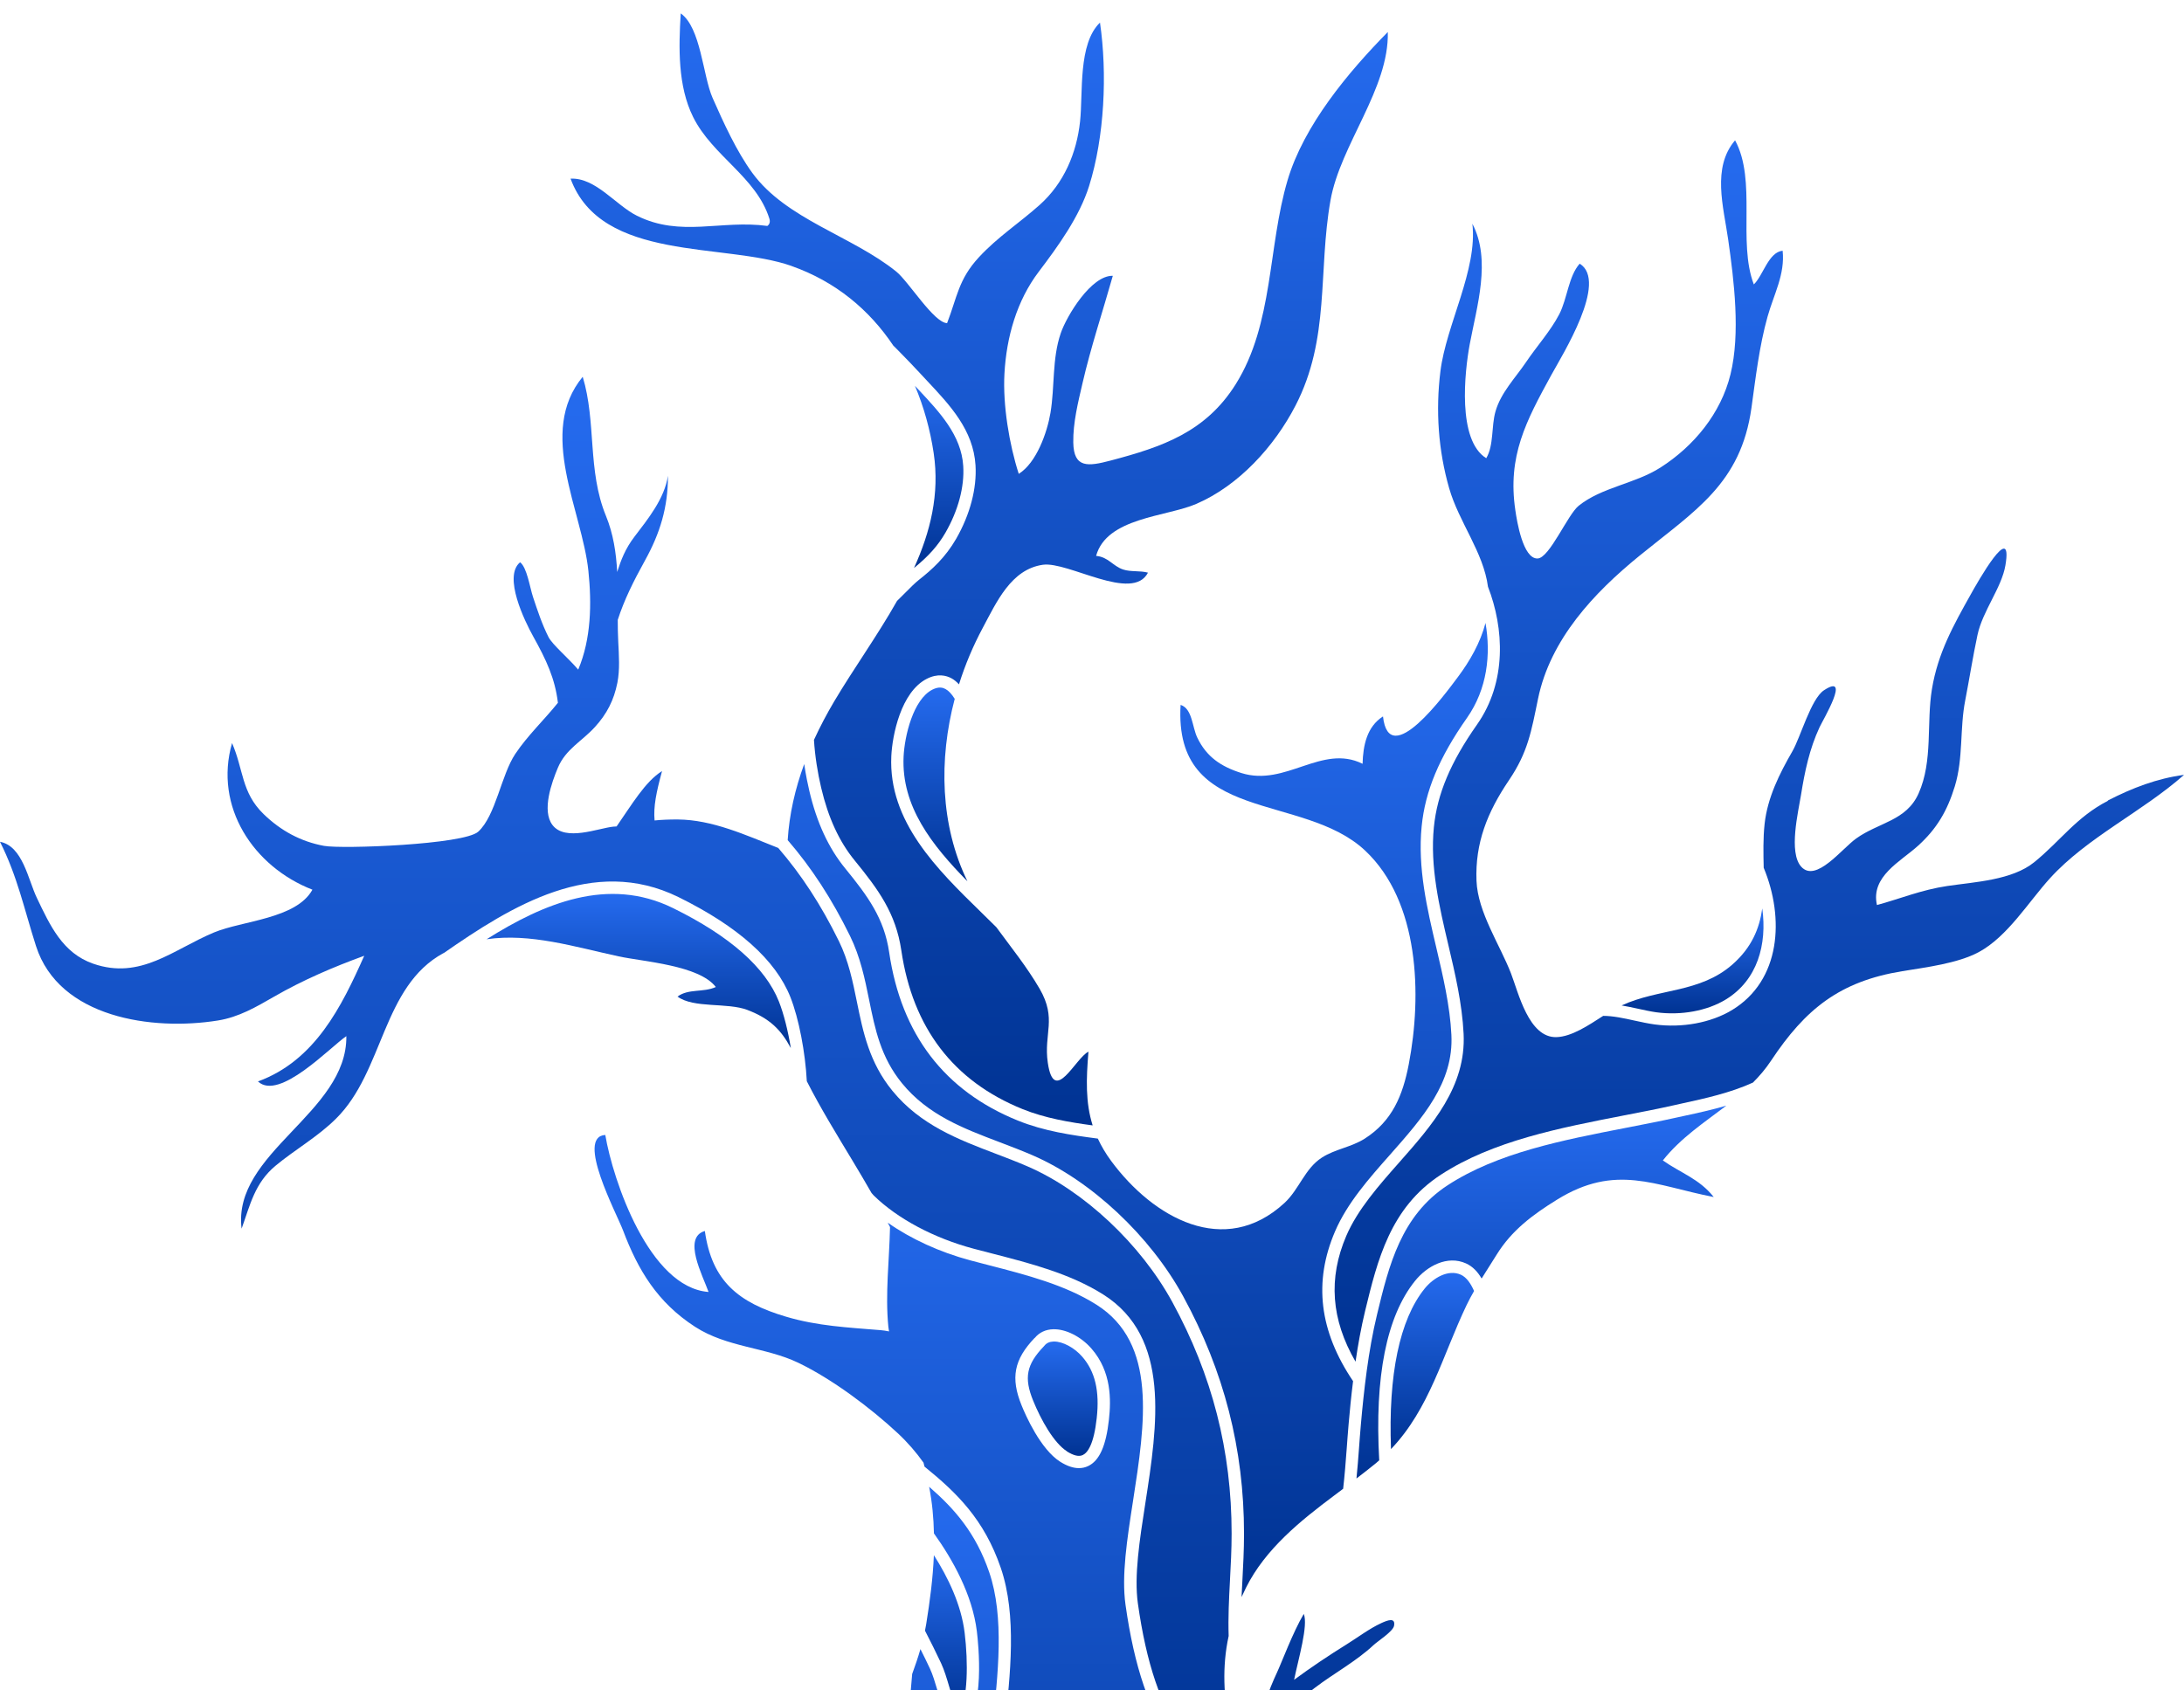
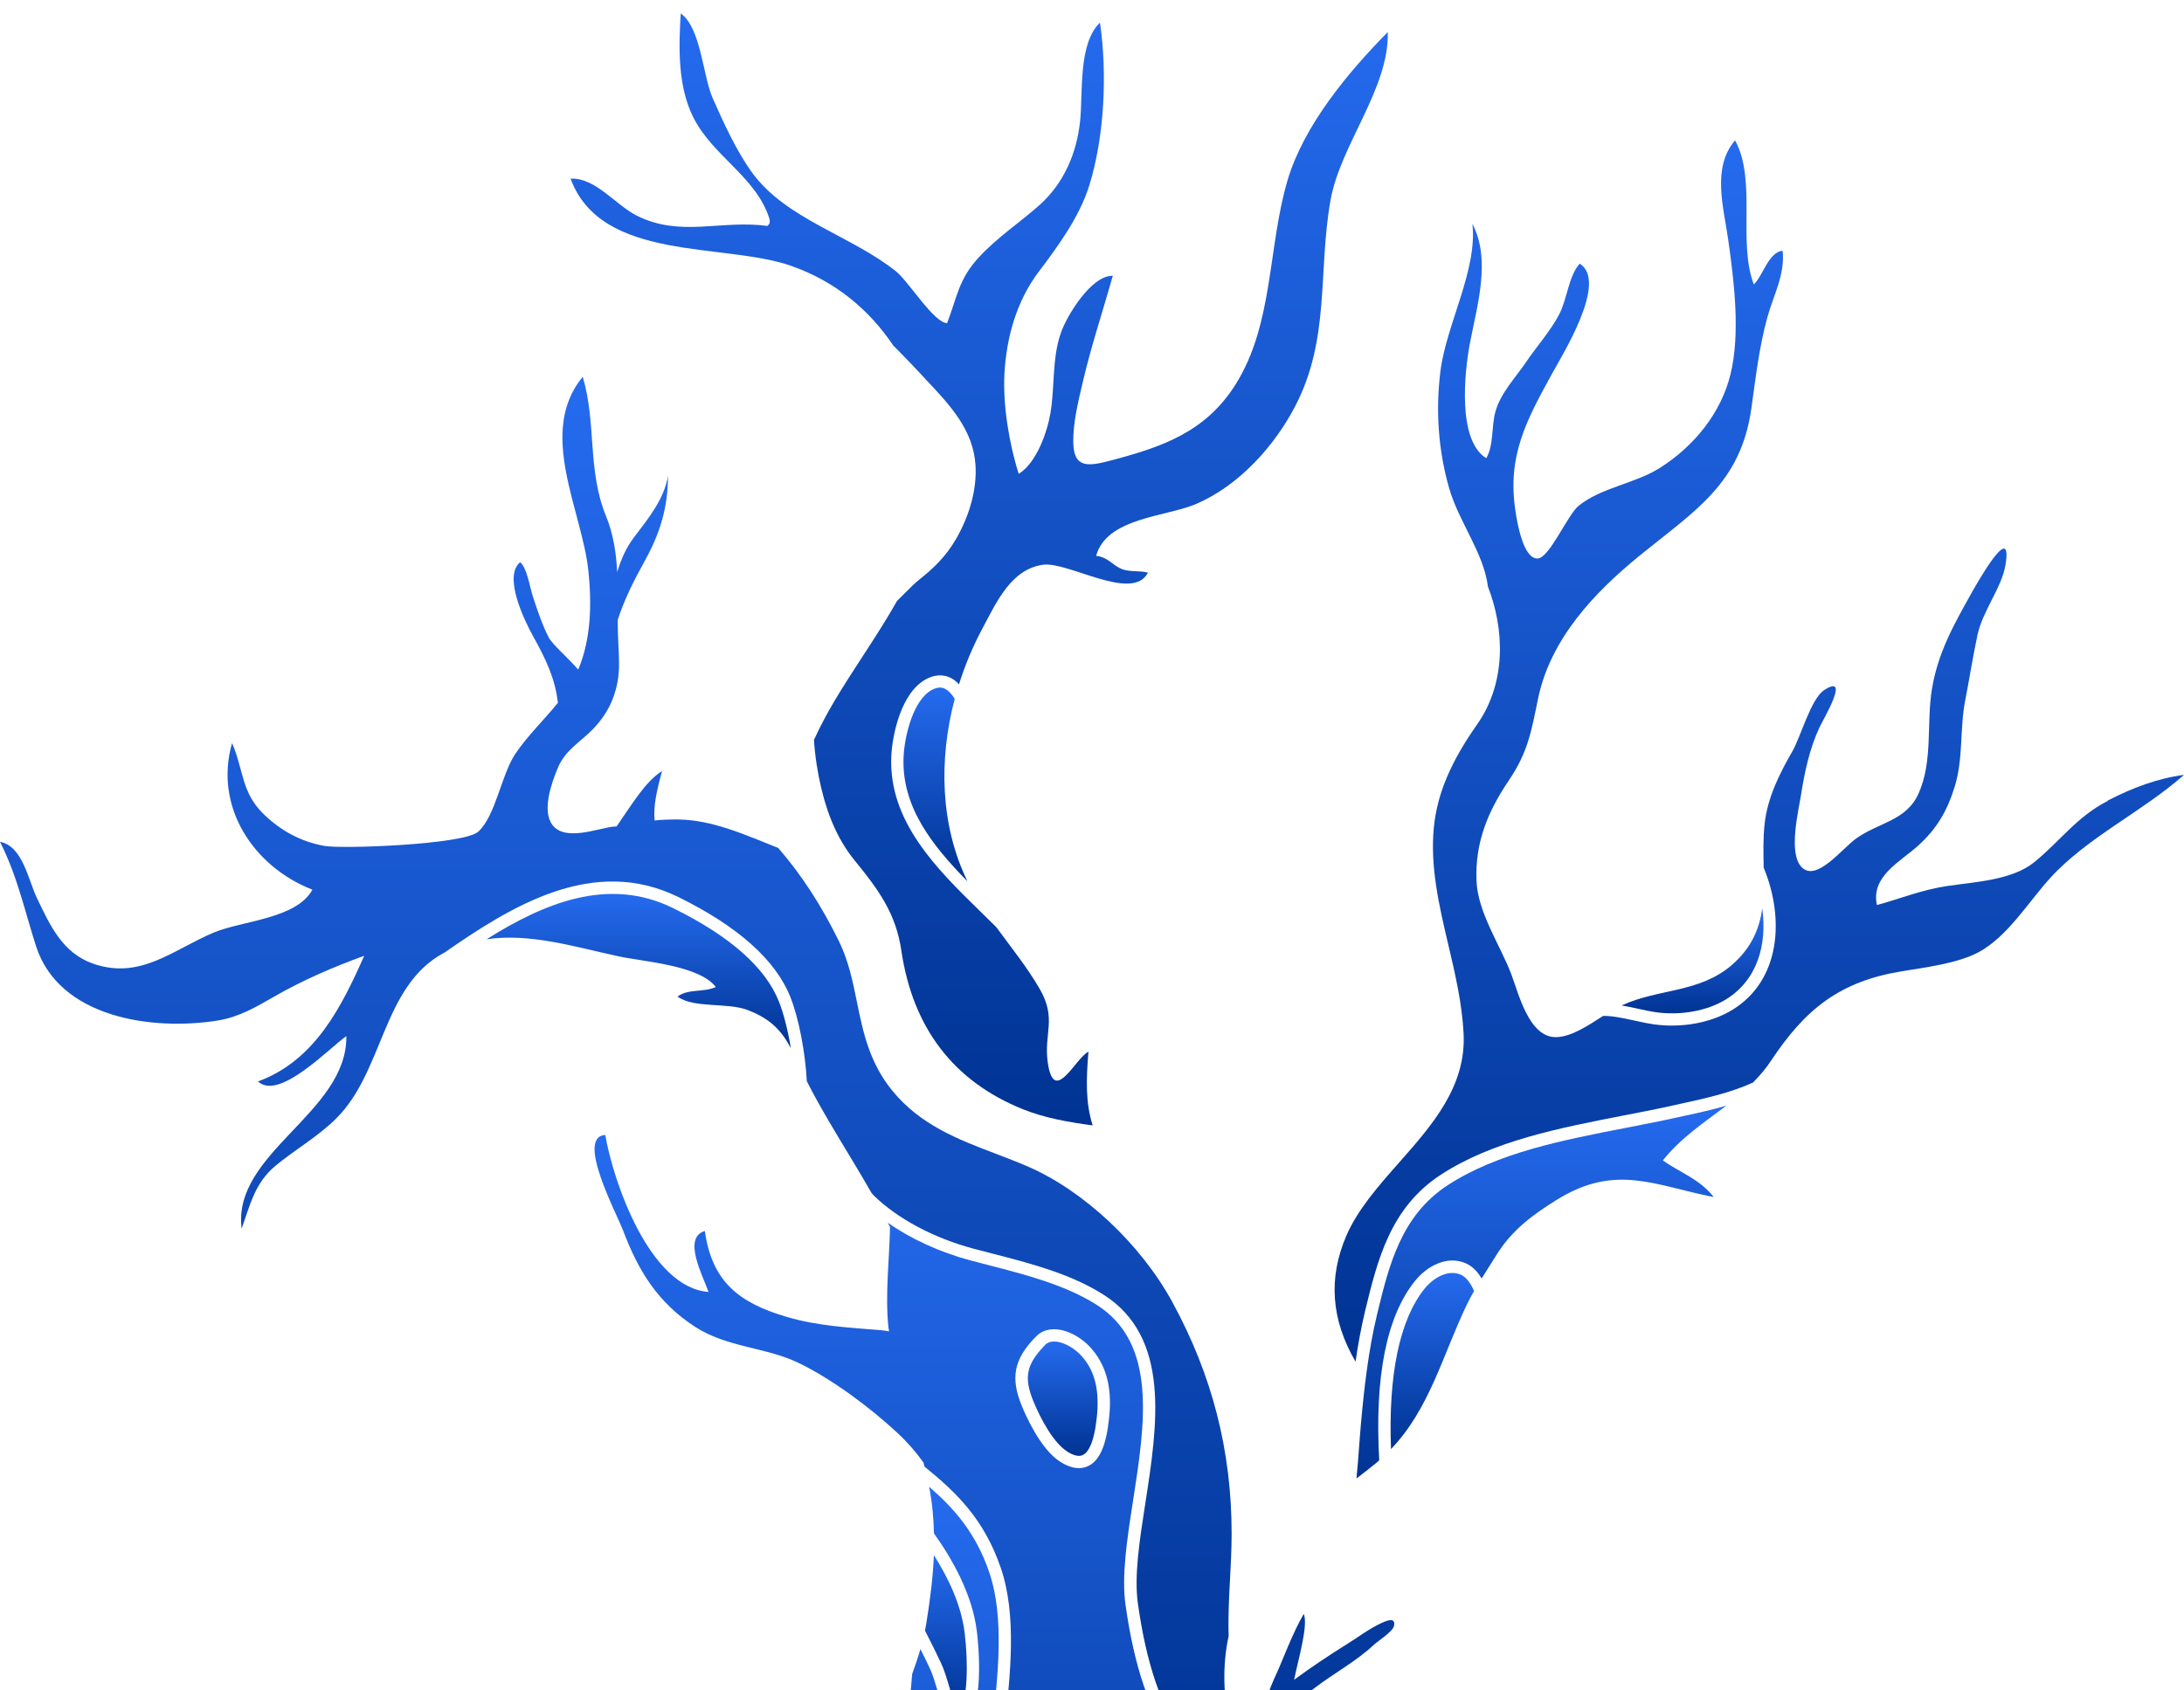
<svg xmlns="http://www.w3.org/2000/svg" width="978" height="757" viewBox="0 0 978 757" fill="none">
  <g clip-path="url(#clip0_115_28039)" filter="url(#filter0_i_115_28039)">
    <path d="M660.102 572.269C658.666 569.011 656.788 566.14 654.164 564.953C648.529 562.413 641.817 566.388 637.95 571.193C626.736 585.108 621.625 609.791 622.896 643.061C640.187 624.977 645.96 601.149 656.733 578.592C657.727 576.494 658.887 574.368 660.102 572.242V572.269Z" fill="url(#paint0_linear_115_28039)" />
    <path d="M334.747 446.396C344.553 450.123 349.745 455.176 354.137 463.459C352.867 455.673 350.988 448.163 348.806 442.614C342.757 427.318 326.792 413.237 301.352 400.729C272.294 386.427 243.402 398.659 217.907 414.7C237.436 411.856 257.296 418.096 277.073 422.376C288.094 424.75 313.064 426.324 320.549 436.098C314.832 438.665 308.368 436.705 303.396 440.377C310.688 445.733 325.576 442.917 334.719 446.368L334.747 446.396Z" fill="url(#paint1_linear_115_28039)" />
    <path d="M354.441 113.145C374.163 120.075 389.3 132.776 400.017 148.79C400.265 149.038 400.542 149.259 400.79 149.535L403.608 152.406C406.204 155.057 408.883 157.818 411.563 160.717C412.778 162.042 414.049 163.395 415.319 164.748C425.429 175.516 435.87 186.643 436.836 202.408C437.472 212.762 434.406 224.441 428.191 235.291C423.357 243.712 417.308 249.151 411.48 253.735C409.712 255.143 407.64 257.213 405.458 259.422C404.215 260.692 402.972 261.935 401.702 263.15C392.863 278.777 382.173 293.631 373.555 308.154C370.241 313.758 367.202 319.501 364.495 325.41C364.937 332.671 366.18 340.347 367.727 346.863C370.876 360.253 375.765 370.911 382.726 379.415C393.415 392.529 401.149 403.076 403.608 419.67C408.69 454.375 426.975 478.285 457.939 490.793C467.938 494.824 478.683 496.646 489.29 498.082C486.058 487.811 486.39 477.347 487.412 465.06C481.501 467.987 472.026 489.302 469.209 470.03C467.275 456.86 473.435 450.455 465.508 436.816C459.818 427.042 452.774 418.345 446.145 409.288C443.908 407.052 441.587 404.76 439.184 402.441C419.766 383.473 397.752 361.993 399.133 332.671C399.575 323.284 403.442 303.957 415.015 298.048C419.932 295.536 423.744 296.557 426.092 297.828C427.307 298.49 428.412 299.429 429.434 300.533C432.196 291.726 435.787 283.249 440.041 275.298C446.255 263.702 452.746 249.013 466.972 246.97C478.297 245.341 507.106 263.923 514.067 250.504C510.531 249.51 506.388 250.228 502.963 249.096C498.35 247.578 496.251 243.436 490.837 242.994C495.56 225.793 522.187 225.517 535.667 219.719C554.781 211.491 570.691 193.904 580.082 175.764C595.716 145.614 590.164 115.547 595.799 83.741C600.219 58.781 622.095 33.767 621.46 8.338C603.726 26.34 583.839 50.167 576.574 74.74C567.708 104.697 570.332 138.988 553.372 166.073C539.92 187.526 520.502 194.18 497.355 200.282C487.274 202.932 480.81 203.844 480.617 192.192C480.479 183.329 482.771 174.191 484.76 165.604C488.517 149.342 493.792 133.576 498.322 117.535C488.655 117.259 477.634 135.537 475.01 143.24C471.06 154.753 472.385 167.122 470.397 178.967C468.905 187.775 464.154 201.276 456.199 206.246C451.945 193.048 449.018 175.405 449.791 161.38C450.675 145.035 455.315 128.662 465.176 115.685C473.822 104.282 483.379 91.057 487.688 77.363C494.621 55.275 495.892 26.892 492.577 4.114C482.688 13.639 485.036 35.562 483.655 48.4C482.136 62.564 476.418 76.093 465.563 85.784C456.365 93.984 446.808 100.086 438.328 109.252C429.158 119.164 428.578 127.254 424.103 138.74C418.192 138.574 406.867 120.103 401.37 115.658C381.483 99.616 352.121 92.3 336.874 71.427C329.83 61.763 323.974 48.925 319.085 37.825C314.721 27.886 313.865 6.378 304.833 0C303.893 15.351 303.479 32.497 310.384 46.412C319.085 63.917 338.641 73.249 344.525 91.913C344.967 93.349 344.663 94.453 343.613 95.199C322.842 92.383 304.86 100.417 285.194 90.615C275.719 85.894 266.715 73.47 255.5 74.022C269.283 111.489 324.278 102.515 354.524 113.145H354.441Z" fill="url(#paint2_linear_115_28039)" />
    <path d="M773.02 489.247C766.667 491.096 760.286 492.505 754.513 493.747L750.701 494.575C743.547 496.177 736.2 497.585 728.438 499.103C699.988 504.625 670.571 510.313 648.253 524.891C627.371 538.503 621.929 560.922 616.681 582.623C612.676 599.161 610.742 616.97 609.389 632.21C609.057 635.882 608.809 639.499 608.533 643.144C608.229 647.451 607.87 651.841 607.428 656.231C610.383 653.967 613.339 651.675 616.211 649.328C616.709 648.914 617.151 648.5 617.62 648.086C615.521 610.619 620.879 583.589 633.668 567.714C638.999 561.087 648.114 556.118 656.484 559.9C659.55 561.281 661.76 563.738 663.472 566.665C665.709 563.048 668.057 559.458 670.184 556.007C676.924 545.101 686.288 538.116 697.226 531.352C723.577 515.034 740.978 525.029 767.412 530.164C760.949 521.964 752.497 519.369 744.624 513.764C752.718 503.604 763.186 496.756 773.047 489.247H773.02Z" fill="url(#paint3_linear_115_28039)" />
-     <path d="M610.079 336.067C591.877 327.122 575.718 346.476 555.941 340.264C546.633 337.337 540.252 332.92 536.164 324.416C533.816 319.556 533.954 311.412 528.678 309.727C525.447 363.318 583.397 348.712 611.35 375.025C635.602 397.858 636.817 439.632 630.851 470.693C628.172 484.58 623.504 496.149 611.074 504.045C605.108 507.828 597.843 508.712 591.987 512.466C584.226 517.464 581.823 526.713 575.138 532.87C548.29 557.553 516.387 539.469 497.604 514.04C495.091 510.644 493.157 507.303 491.61 503.99C479.678 502.444 467.469 500.622 455.895 495.956C422.97 482.675 403.552 457.302 398.166 420.526C395.929 405.34 388.609 395.373 378.472 382.949C370.986 373.782 365.738 362.407 362.396 348.16C361.816 345.703 360.877 341.368 360.131 336.205C356.071 347.249 353.447 358.707 352.729 370.303C363.39 382.645 372.478 396.588 380.626 413.181C385.294 422.707 387.283 432.425 389.189 441.84C391.868 455.066 394.41 467.545 403.911 479.197C415.54 493.416 431.202 499.352 447.775 505.647C452.581 507.469 457.553 509.374 462.414 511.472C488.627 522.82 515.089 547.614 529.839 574.644C548.152 608.217 557.074 642.978 557.074 680.969C557.074 688.396 556.687 695.492 556.328 702.339C556.19 704.686 556.079 707.033 555.969 709.352C556.604 707.944 557.267 706.536 557.985 705.1C566.631 687.789 582.403 675.116 597.539 663.796C598.837 662.802 600.163 661.808 601.462 660.842C602.152 654.85 602.622 648.721 603.064 642.813C603.34 639.168 603.588 635.496 603.92 631.796C604.445 625.75 605.08 619.261 605.909 612.635C590.772 590.188 588.12 568.211 597.843 545.543C603.257 532.925 612.98 521.909 622.399 511.279C637.121 494.63 651.015 478.921 649.938 457.523C649.302 444.463 646.181 431.266 643.198 418.538C639.055 400.95 634.773 382.755 636.624 364.119C638.198 348.298 644.441 333.334 656.898 315.581C666.013 302.604 667.671 287.115 665.212 273.034C662.92 281.841 658.196 290.124 652.783 297.33C647.313 304.619 622.012 339.436 619.305 314.89C612.096 319.501 610.383 327.867 610.162 336.15L610.079 336.067Z" fill="url(#paint4_linear_115_28039)" />
    <path d="M414.214 724.4C416.673 729.176 419.131 734.063 421.451 739.033C422.888 742.125 423.992 745.88 425.07 749.497C426.368 753.915 427.721 758.443 429.572 761.673C433.384 754.771 433.605 738.812 431.975 725.366C430.456 712.804 424.572 700.6 418.192 690.578C417.778 700.738 416.452 710.954 414.767 721.39C414.601 722.384 414.408 723.378 414.214 724.372V724.4Z" fill="url(#paint5_linear_115_28039)" />
    <path d="M448.907 776.389C442.637 835.75 490.119 895.525 539.976 928.436C553.179 937.161 567.625 944.45 582.927 950.11C584.447 950.662 586.159 951.242 587.982 951.85C584.032 943.76 580.303 935.753 576.961 927.525C544.616 921.479 511.443 893.703 498.322 869.931C489.456 853.89 480.368 832.05 487.439 819.074C490.367 813.718 494.4 810.349 499.455 809.079C509.73 806.511 521.718 813.165 531.026 819.267C535.943 822.497 540.832 826.032 545.555 829.455C549.864 832.575 554.284 835.778 558.731 838.732C560.25 839.754 561.742 840.665 563.233 841.521C562.957 832.851 562.405 824.154 560.968 815.402C546.605 805.103 535.087 789.973 525.668 776.306C514.619 760.265 507.962 740.689 504.012 712.831C502.162 699.772 504.703 683.482 507.382 666.226C512.768 631.52 518.348 595.627 490.975 578.371C476.888 569.481 459.597 565.036 442.913 560.728C440.123 560.011 437.334 559.293 434.572 558.547C420.816 554.875 407.917 548.939 397.531 541.65C397.862 542.313 398.221 542.948 398.553 543.61C398.249 558.492 396.343 573.484 397.807 588.283C397.89 588.973 398.028 589.664 398.111 590.354C396.785 590.078 395.514 589.884 394.437 589.802C379.715 588.587 366.125 587.952 352.066 583.783C330.576 577.432 318.782 567.797 315.633 545.377C305.495 548.304 314.721 565.395 317.29 572.684C290.718 570.668 274.476 522.71 271.051 502.361C257.71 503.107 276.106 537.453 279.006 545.129C285.691 562.854 294.392 577.377 311.241 588.283C325.576 597.56 342.84 597.394 357.424 604.38C372.533 611.613 389.935 624.673 402.006 635.938C406.591 640.217 410.347 644.635 413.551 649.135C413.717 649.715 413.855 650.322 413.993 650.902C428.44 662.636 440.704 674.509 448.161 696.293C455.426 717.552 452.443 744.251 449.819 767.775C449.487 770.674 449.183 773.518 448.88 776.306L448.907 776.389ZM463.353 593.308C465.37 590.823 468.242 589.47 471.667 589.387C477.275 589.249 484.042 592.645 488.765 598.057C497.797 608.383 497.549 621.139 496.582 629.836C495.284 641.653 492.328 648.279 487.246 650.681C485.948 651.289 484.594 651.592 483.13 651.592C480.562 651.592 477.772 650.626 474.733 648.721C465.95 643.116 459.293 628.014 457.47 623.486C452.47 611.172 454.045 602.971 463.326 593.253L463.353 593.308Z" fill="url(#paint6_linear_115_28039)" />
    <path d="M477.744 644.083C480.755 645.988 483.158 646.567 484.898 645.712C487.025 644.69 489.815 641.018 491.113 629.228C492.467 617.053 490.395 608.3 484.622 601.674C481.114 597.643 475.949 594.882 472.026 594.882C471.971 594.882 471.888 594.882 471.833 594.882C470.01 594.937 468.629 595.544 467.635 596.815L467.469 597.008C459.624 605.18 458.464 611.116 462.663 621.415C466.115 629.919 471.888 640.3 477.772 644.055L477.744 644.083Z" fill="url(#paint7_linear_115_28039)" />
    <path d="M775.92 425.882C761.225 438.886 742.774 436.65 726.173 444.353C728.632 444.767 731.062 445.292 733.355 445.789C736.311 446.424 739.1 447.059 741.724 447.418C752.828 448.909 764.402 446.783 772.743 441.73C787.052 433.033 791.36 416.936 789.151 400.895C787.88 409.841 784.483 418.289 775.948 425.854L775.92 425.882Z" fill="url(#paint8_linear_115_28039)" />
    <path d="M943.887 352.716C929.773 359.977 922.674 370.662 910.935 380.188C901.018 388.25 884.39 389.023 872.016 390.845C860.415 392.557 850.719 396.615 840.499 399.376C837.627 386.565 851.023 379.939 858.785 372.926C867.348 365.223 872.016 357.133 875.386 346.145C879.225 333.527 877.54 320.44 880.026 307.739C881.904 298.048 883.451 288.109 885.523 278.418C887.815 267.65 896.35 257.241 898.035 247.191C901.488 226.511 885.495 254.867 882.512 260.223C874.723 274.138 867.817 286.452 865.138 302.576C862.597 317.845 865.663 334.742 859.172 349.347C853.647 361.772 841.273 362.296 831.108 369.641C824.645 374.307 813.182 389.465 806.608 382.231C800.807 375.853 805.309 357.492 806.497 350.065C808.154 339.601 810.309 329.385 814.784 319.777C816.303 316.492 829.092 295.122 816.772 303.184C810.944 307.021 806.304 324.167 802.63 330.517C796.802 340.65 791.499 351.253 790.2 362.987C789.482 369.613 789.648 376.212 789.786 382.673C799.122 405.147 797.52 433.143 775.589 446.424C766.197 452.111 753.243 454.513 740.951 452.857C738.106 452.47 735.068 451.808 732.14 451.173C727.168 450.068 722.306 449.019 717.914 449.019C711.341 453.243 703.8 458.351 696.977 458.544C684.575 458.903 679.962 438.638 676.648 430.051C671.676 417.185 661.732 402.607 661.18 388.526C660.517 371.573 666.041 357.768 675.736 343.439C684.244 330.849 685.735 321.544 688.746 306.939C694.27 280.268 713.771 259.533 734.184 242.911C759.098 222.618 779.566 210.691 784.317 176.62C786.195 163.119 787.797 149.093 791.526 135.785C794.316 125.846 799.398 116.9 798.266 106.298C791.913 106.961 789.593 117.314 785.367 121.4C778.047 102.239 786.775 74.933 776.97 56.849C766.529 69.107 771.777 86.529 773.876 101.245C776.528 119.799 779.4 143.323 774.926 161.628C770.644 179.16 758.546 193.849 743.492 203.457C732.112 210.718 717.279 212.209 706.921 220.547C701.977 224.523 693.884 243.933 688.553 244.154C681.951 244.43 679.244 227.174 678.581 222.591C674.963 198.294 683.387 182.612 694.657 162.015C699.657 152.876 720.262 120.048 707.391 112.096C702.364 117.756 701.866 127.723 698.248 134.736C694.381 142.218 688.111 149.148 683.415 156.134C678.609 163.257 672.118 169.801 669.687 178.277C667.754 185.041 668.997 193.407 665.544 199.233C652.506 191.171 655.849 160.606 658.141 148.237C661.29 131.34 667.892 110.495 659.329 94.205C661.732 114.829 647.59 139.485 645.021 160.303C642.839 177.89 644.054 195.671 648.943 212.706C653.252 227.754 664.301 241.365 666.317 256.799C673.554 275.408 674.825 299.456 661.401 318.562C649.523 335.487 643.585 349.624 642.093 364.478C640.325 382.203 644.496 399.929 648.529 417.074C651.595 430.079 654.744 443.497 655.407 457.053C656.567 480.687 641.292 497.999 626.487 514.758C617.372 525.084 607.953 535.742 602.87 547.559C594.722 566.554 596.075 585.053 607.014 603.91C608.118 596.345 609.499 588.67 611.295 581.215C616.819 558.492 622.509 534.968 645.214 520.17C668.444 505.012 698.414 499.214 727.361 493.581C735.095 492.09 742.387 490.682 749.486 489.081L753.325 488.225C763.214 486.071 774.926 483.504 784.98 478.893C787.908 475.966 790.642 472.763 793.045 469.147C808.403 445.982 823.816 433.557 851.88 429.002C862.486 427.262 876.656 425.523 886.075 420.47C899.002 413.513 908.393 397.941 918.006 387.366C934.606 369.088 959.272 357.658 978.028 341.064C965.874 342.693 954.881 346.918 943.915 352.55L943.887 352.716Z" fill="url(#paint9_linear_115_28039)" />
    <path d="M198.655 420.94C228.928 399.873 265.582 377.012 303.811 395.815C330.521 408.957 347.37 424.032 353.944 440.626C357.756 450.261 360.628 465.474 361.291 478.285C367.534 490.572 374.66 502.085 381.869 514.068C384.742 518.844 387.559 523.593 390.266 528.342C390.598 528.701 390.874 529.088 391.233 529.446C401.895 539.883 418.219 548.58 436.063 553.329C438.798 554.047 441.56 554.765 444.35 555.483C461.447 559.9 479.153 564.456 493.986 573.788C524.425 592.977 518.293 632.376 512.907 667.164C510.282 683.979 507.824 699.882 509.537 712.141C513.348 739.116 519.729 757.946 530.253 773.242C538.318 784.948 547.931 797.731 559.449 807.312C558.703 803.668 557.902 800.051 557.074 796.544C557.902 793.341 558.841 790.249 559.919 787.35C565.995 771.171 575.055 760.513 588.535 750.187C597.235 743.506 607.096 738.315 615.162 730.778C616.985 729.066 623.725 724.814 624.249 722.246C625.023 718.27 621.266 719.761 618.559 721.004C613.173 723.489 608.201 727.299 603.146 730.446C594.943 735.554 587.181 740.745 579.502 746.405C581.491 736.741 585.883 722.025 583.839 716.89C579.033 724.924 573.84 738.895 571.796 743.23C570.083 746.929 568.067 751.595 566.741 756.123C561.3 760.154 555.665 763.744 550.527 767.526C548.069 754.108 547.13 740.883 550.196 726.774C549.92 718.519 550.334 710.346 550.776 701.953C551.135 695.188 551.522 688.176 551.522 680.887C551.522 643.862 542.848 609.957 524.977 577.212C510.78 551.203 485.34 527.348 460.204 516.47C455.453 514.399 450.537 512.549 445.786 510.727C429.268 504.432 412.17 497.944 399.63 482.593C389.244 469.892 386.455 456.142 383.748 442.862C381.897 433.778 380.019 424.419 375.655 415.528C367.727 399.376 358.861 385.792 348.502 373.81C333.67 367.929 318.947 361.192 303.59 361.054C299.557 361.026 296.132 361.192 293.121 361.496C292.569 355.228 293.867 348.988 296.463 339.38C288.95 344.019 282.818 354.566 276.106 364.174C275.637 364.174 275.195 364.201 274.697 364.257C267.958 364.919 253.152 371.076 247.407 363.539C242.491 357.078 247.076 344.405 249.838 337.834C253.346 329.524 260.555 326.072 266.411 319.639C271.769 313.758 274.891 307.684 276.465 299.815C277.625 293.907 277.156 287.612 276.852 281.4C276.686 278.169 276.631 274.911 276.631 271.653C279.476 262.791 283.647 254.397 288.812 245.065C295.552 232.889 299.143 221.265 299.115 207.101C297.54 217.345 290.276 226.318 284.061 234.463C279.945 239.874 278.067 244.899 276.382 250.2C275.913 241.614 274.67 233.165 271.328 225.02C262.986 204.644 267.101 183.081 260.942 162.76C240.419 187.609 260.693 222.784 263.483 249.703C265.002 264.337 264.754 280.129 258.925 293.934C254.561 288.799 247.352 282.752 245.612 279.329C242.711 273.586 240.667 267.374 238.679 261.382C237.27 257.158 235.999 248.213 232.906 245.838C225.172 252.216 235.005 272.288 238.734 278.997C244.645 289.627 248.54 297.91 249.838 308.789C243.623 316.519 236.303 323.394 230.751 331.677C224.426 341.12 221.995 359.37 214.151 366.521C207.798 372.319 153.079 374.362 145.069 372.871C134.766 370.966 125.789 366.162 118 358.597C108.056 348.906 109.133 338.883 103.913 326.818C95.709 355.366 113.497 382.231 139.904 392.502C132.667 405.616 108.525 406.362 95.82 411.663C77.479 419.338 62.95 433.005 41.764 425.661C28.036 420.912 22.429 408.571 16.49 396.146C12.595 388.029 10.165 372.954 0 371.049C7.789 386.483 10.883 401.392 16.131 417.765C26.462 449.958 68.253 455.811 97.587 451.09C106.951 449.599 114.74 445.016 122.751 440.405C135.733 432.922 149.461 427.069 163.106 422.099C152.941 444.96 141.036 469.064 115.514 478.396C125.043 487.286 147.831 463.017 155.096 458.103C155.51 492.532 103.94 510.285 108.194 544.328C112.033 533.643 114.077 523.925 123.331 516.194C132.114 508.877 142.169 503.3 150.455 495.072C171.945 473.84 171.089 435.821 198.627 420.885L198.655 420.94Z" fill="url(#paint10_linear_115_28039)" />
    <path d="M423.412 302.632C422.307 302.024 420.484 301.389 417.501 302.908C408.938 307.298 405.071 323.615 404.63 332.892C403.58 355.228 417.363 372.595 433.218 388.747C421.009 363.622 420.346 334.19 427.528 307.021C426.092 304.702 424.683 303.322 423.412 302.632Z" fill="url(#paint11_linear_115_28039)" />
-     <path d="M423.412 232.53C429.102 222.618 431.92 212.016 431.34 202.739C430.511 188.989 420.733 178.581 411.314 168.531C410.789 167.951 410.264 167.399 409.712 166.819C413.717 176.289 416.534 186.449 418.109 196.969C420.843 215.274 416.617 232.282 409.298 248.406C415.927 243.022 420.07 238.328 423.412 232.53Z" fill="url(#paint12_linear_115_28039)" />
    <path d="M253.622 1041.72C263.345 1037.99 271.659 1035.78 279.448 1034.9C286.823 1032.36 293.839 1030.73 299.419 1030.4C308.092 1029.88 316.489 1031.53 324.61 1033.11C334.885 1035.09 344.58 1036.97 354.137 1034.6C369.219 1030.87 381.428 1022.31 393.25 1014.03C409.215 1002.87 425.705 991.332 449.266 991.304H449.432C466.502 991.304 479.125 995.252 494.4 1005.33C504.04 1011.71 513.652 1018.78 522.961 1025.6C530.115 1030.84 537.324 1036.14 544.672 1041.2C549.92 1039.59 555.195 1038.05 560.72 1037.08C568.896 1035.67 576.934 1035.2 584.889 1035.37C583.342 1034.49 581.795 1033.57 580.248 1032.69C575.166 1029.79 569.918 1026.78 564.946 1023.47C559.725 1019.99 554.781 1016.71 555.361 1012.43C555.831 1008.95 559.587 1007.35 562.377 1006.46C578.287 1001.33 597.705 1003.62 621.736 1013.53C624.277 1014.58 626.763 1015.68 629.221 1016.82C631.431 1015.66 634.829 1015.27 638.806 1014.86C640.712 1014.66 642.701 1014.47 644.22 1014.17C648.474 1013.34 652.81 1011.46 656.981 1009.64C658.279 1009.06 659.578 1008.51 660.876 1007.98C664.632 1006.43 668.389 1004.69 671.98 1003.01C681.426 998.593 691.204 994.037 702.225 992.547C713.992 990.918 727.057 992.602 738.106 997.157C746.089 1000.44 753.022 1007.24 759.678 1013.81C763.352 1017.42 766.805 1020.82 770.368 1023.58C774.539 1026.84 780.091 1030.59 786.582 1033.8C803.21 1030.9 818.292 1027.53 836.467 1033.8C822.214 1020.21 807.243 1022.56 787.687 1019.88C765.451 1016.84 759.319 1000.86 743.465 986.776C717.804 963.97 696.48 986.859 666.373 986.804C635.132 986.776 614.499 1005.66 597.401 970.956C595.385 966.842 593.341 962.783 591.352 958.78C587.513 957.565 583.922 956.433 580.966 955.328C565.277 949.503 550.444 942.021 536.91 933.075C485.672 899.225 436.892 837.49 443.411 775.837C443.714 773.048 444.018 770.177 444.35 767.278C446.918 744.306 449.846 718.27 442.969 698.198C436.975 680.666 427.445 669.815 416.093 659.958C416.093 659.986 416.093 660.041 416.093 660.069C417.446 667.026 418.081 673.929 418.22 680.831C426.478 692.345 435.428 708.165 437.444 724.731C438.162 730.557 441.173 760.016 431.257 768.299L429.296 769.956L427.5 768.106C423.633 764.103 421.672 757.476 419.766 751.071C418.689 747.481 417.695 744.085 416.424 741.38C415.071 738.453 413.634 735.554 412.17 732.655C411.093 736.41 409.823 740.11 408.469 743.809C407.558 753.638 406.895 763.109 407.779 772.883C409.657 794.087 415.982 804.082 428.964 820.372C441.836 836.523 446.2 852.206 449.377 873.769C452.553 895.332 454.072 920.126 441.505 940.585C437.914 946.411 427.998 959.995 413.303 960.16H413.054C404.934 960.16 400.542 955.881 396.647 952.07C395.818 951.27 395.017 950.469 394.189 949.779C394.106 949.917 394.023 950.083 393.94 950.221C369.523 950.165 340.244 937.658 322.925 930.977C285.691 916.619 258.152 950.138 238.651 978.935C228.404 994.065 217.963 1006.3 204.98 1016.43C213.267 1015.85 221.526 1014.03 230.033 1010.16C237.878 1006.6 244.507 1001.38 251.302 995.749C258.484 985.975 265.306 976.036 274.67 967.78C293.977 950.8 320.107 962.949 337.564 983.96C332.813 981.862 328.062 979.294 322.952 978.051C312.622 975.511 307.429 978.189 297.458 980.481C278.73 984.816 263.704 995.915 248.015 1005.5C243.181 1009.2 238.044 1012.62 232.326 1015.21C220.752 1020.46 209.566 1022.17 198.406 1022.17C196.473 1022.17 194.567 1022.06 192.634 1021.98C171.365 1023.08 142.997 1025.73 140.125 1046.5C163.548 1033.66 185.894 1042.16 209.98 1039.57C232.768 1037.11 251.053 1023.47 274.918 1022.95C266.135 1026.56 257.13 1033.08 253.539 1041.72H253.622ZM469.596 922.086L469.844 921.589L470.259 921.23C473.325 918.69 476.308 917.779 479.153 918.552C484.567 919.988 487.108 926.835 489.152 932.302C489.677 933.71 490.174 935.008 490.588 935.891C491.251 937.216 492.135 938.818 493.157 940.612C498.737 950.58 507.161 965.627 497.77 974.545C495.45 976.754 492.826 977.858 489.925 977.858C489.594 977.858 489.29 977.858 488.959 977.803C481.307 977.168 474.374 968.995 469.817 962.921C460.95 951.104 463.326 933.903 469.596 922.059V922.086Z" fill="url(#paint13_linear_115_28039)" />
  </g>
  <defs>
    <filter id="filter0_i_115_28039" x="0" y="0" width="978" height="763" filterUnits="userSpaceOnUse" color-interpolation-filters="sRGB">
      <feFlood flood-opacity="0" result="BackgroundImageFix" />
      <feBlend mode="normal" in="SourceGraphic" in2="BackgroundImageFix" result="shape" />
      <feColorMatrix in="SourceAlpha" type="matrix" values="0 0 0 0 0 0 0 0 0 0 0 0 0 0 0 0 0 0 127 0" result="hardAlpha" />
      <feOffset dy="6" />
      <feGaussianBlur stdDeviation="3" />
      <feComposite in2="hardAlpha" operator="arithmetic" k2="-1" k3="1" />
      <feColorMatrix type="matrix" values="0 0 0 0 0 0 0 0 0 0 0 0 0 0 0 0 0 0 0.25 0" />
      <feBlend mode="normal" in2="shape" result="effect1_innerShadow_115_28039" />
    </filter>
    <linearGradient id="paint0_linear_115_28039" x1="641.404" y1="564.161" x2="641.404" y2="643.061" gradientUnits="userSpaceOnUse">
      <stop stop-color="#256BEF" />
      <stop offset="1" stop-color="#003393" />
    </linearGradient>
    <linearGradient id="paint1_linear_115_28039" x1="286.022" y1="394.401" x2="286.022" y2="463.459" gradientUnits="userSpaceOnUse">
      <stop stop-color="#256BEF" />
      <stop offset="1" stop-color="#003393" />
    </linearGradient>
    <linearGradient id="paint2_linear_115_28039" x1="438.487" y1="0" x2="438.487" y2="498.082" gradientUnits="userSpaceOnUse">
      <stop stop-color="#256BEF" />
      <stop offset="1" stop-color="#003393" />
    </linearGradient>
    <linearGradient id="paint3_linear_115_28039" x1="690.237" y1="489.247" x2="690.237" y2="656.231" gradientUnits="userSpaceOnUse">
      <stop stop-color="#256BEF" />
      <stop offset="1" stop-color="#003393" />
    </linearGradient>
    <linearGradient id="paint4_linear_115_28039" x1="509.483" y1="273.034" x2="509.483" y2="709.352" gradientUnits="userSpaceOnUse">
      <stop stop-color="#256BEF" />
      <stop offset="1" stop-color="#003393" />
    </linearGradient>
    <linearGradient id="paint5_linear_115_28039" x1="423.575" y1="690.578" x2="423.575" y2="761.673" gradientUnits="userSpaceOnUse">
      <stop stop-color="#256BEF" />
      <stop offset="1" stop-color="#003393" />
    </linearGradient>
    <linearGradient id="paint6_linear_115_28039" x1="427.117" y1="502.361" x2="427.117" y2="951.85" gradientUnits="userSpaceOnUse">
      <stop stop-color="#256BEF" />
      <stop offset="1" stop-color="#003393" />
    </linearGradient>
    <linearGradient id="paint7_linear_115_28039" x1="475.891" y1="594.882" x2="475.891" y2="646.097" gradientUnits="userSpaceOnUse">
      <stop stop-color="#256BEF" />
      <stop offset="1" stop-color="#003393" />
    </linearGradient>
    <linearGradient id="paint8_linear_115_28039" x1="757.935" y1="400.895" x2="757.935" y2="447.885" gradientUnits="userSpaceOnUse">
      <stop stop-color="#256BEF" />
      <stop offset="1" stop-color="#003393" />
    </linearGradient>
    <linearGradient id="paint9_linear_115_28039" x1="787.832" y1="56.849" x2="787.832" y2="603.91" gradientUnits="userSpaceOnUse">
      <stop stop-color="#256BEF" />
      <stop offset="1" stop-color="#003393" />
    </linearGradient>
    <linearGradient id="paint10_linear_115_28039" x1="312.176" y1="162.76" x2="312.176" y2="807.312" gradientUnits="userSpaceOnUse">
      <stop stop-color="#256BEF" />
      <stop offset="1" stop-color="#003393" />
    </linearGradient>
    <linearGradient id="paint11_linear_115_28039" x1="418.896" y1="301.967" x2="418.896" y2="388.747" gradientUnits="userSpaceOnUse">
      <stop stop-color="#256BEF" />
      <stop offset="1" stop-color="#003393" />
    </linearGradient>
    <linearGradient id="paint12_linear_115_28039" x1="420.356" y1="166.819" x2="420.356" y2="248.406" gradientUnits="userSpaceOnUse">
      <stop stop-color="#256BEF" />
      <stop offset="1" stop-color="#003393" />
    </linearGradient>
    <linearGradient id="paint13_linear_115_28039" x1="488.296" y1="659.958" x2="488.296" y2="1046.5" gradientUnits="userSpaceOnUse">
      <stop stop-color="#256BEF" />
      <stop offset="1" stop-color="#003393" />
    </linearGradient>
    <clipPath id="clip0_115_28039">
      <rect width="978" height="757" fill="white" />
    </clipPath>
  </defs>
</svg>